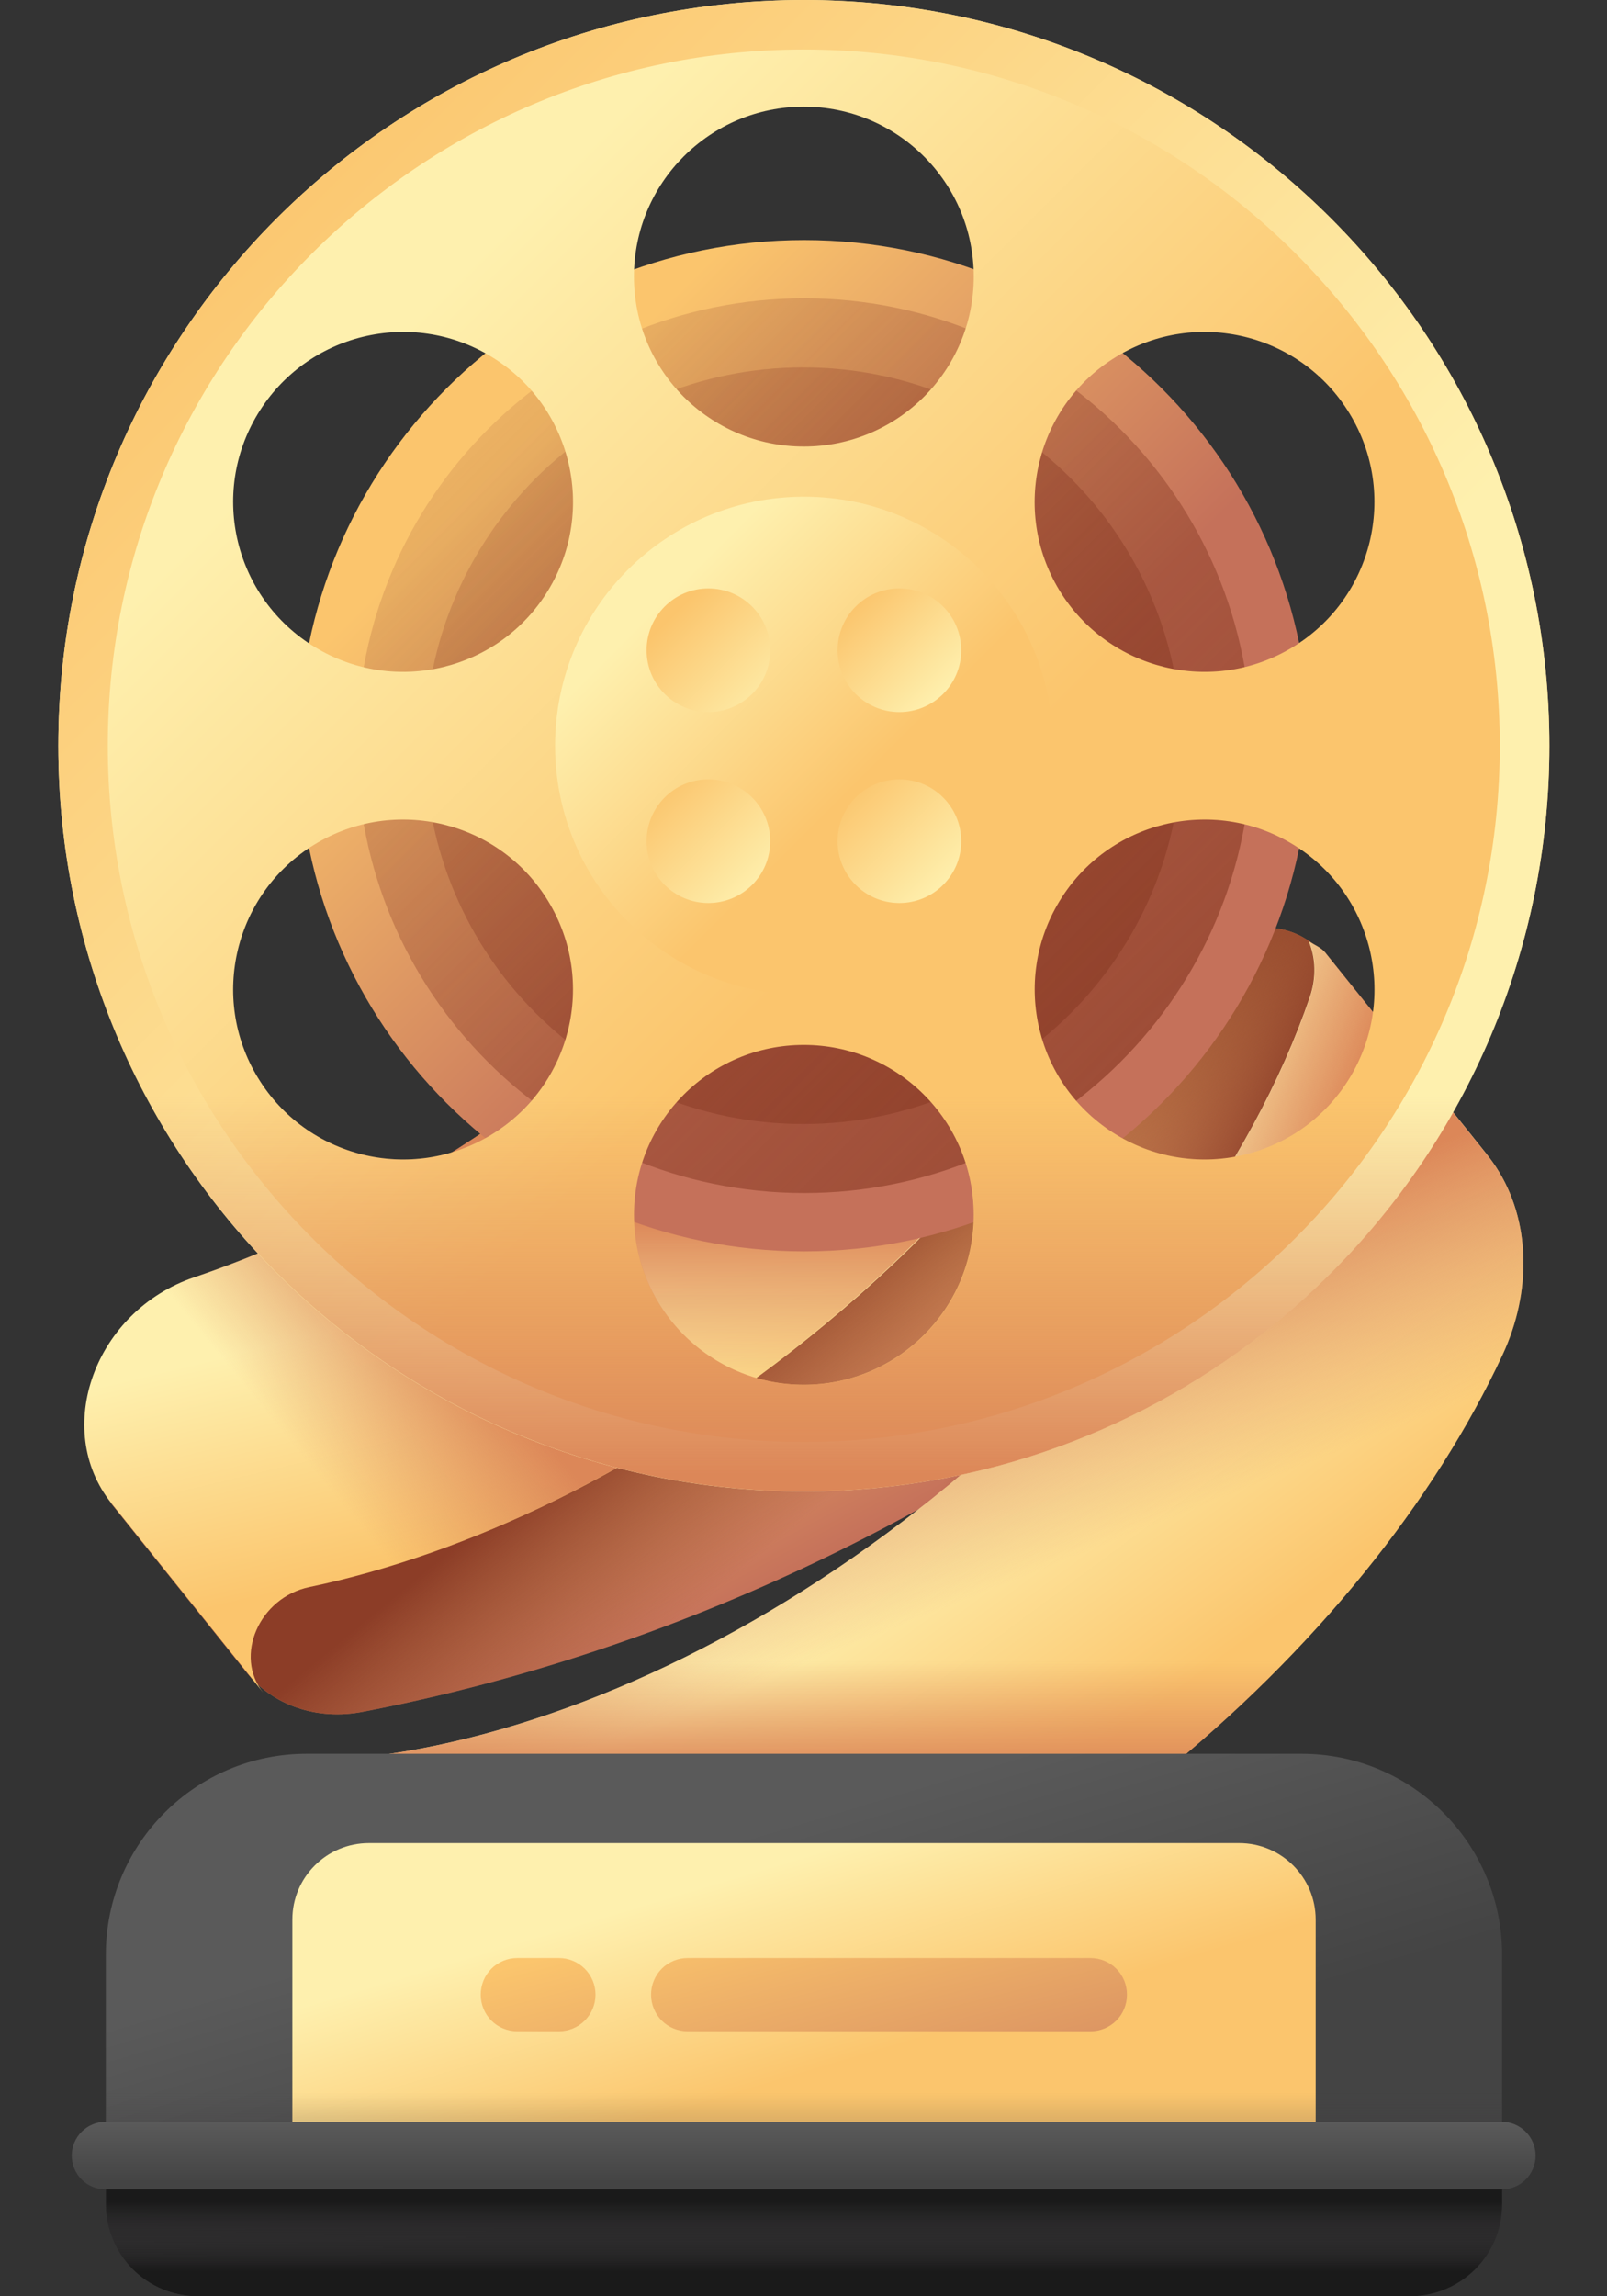
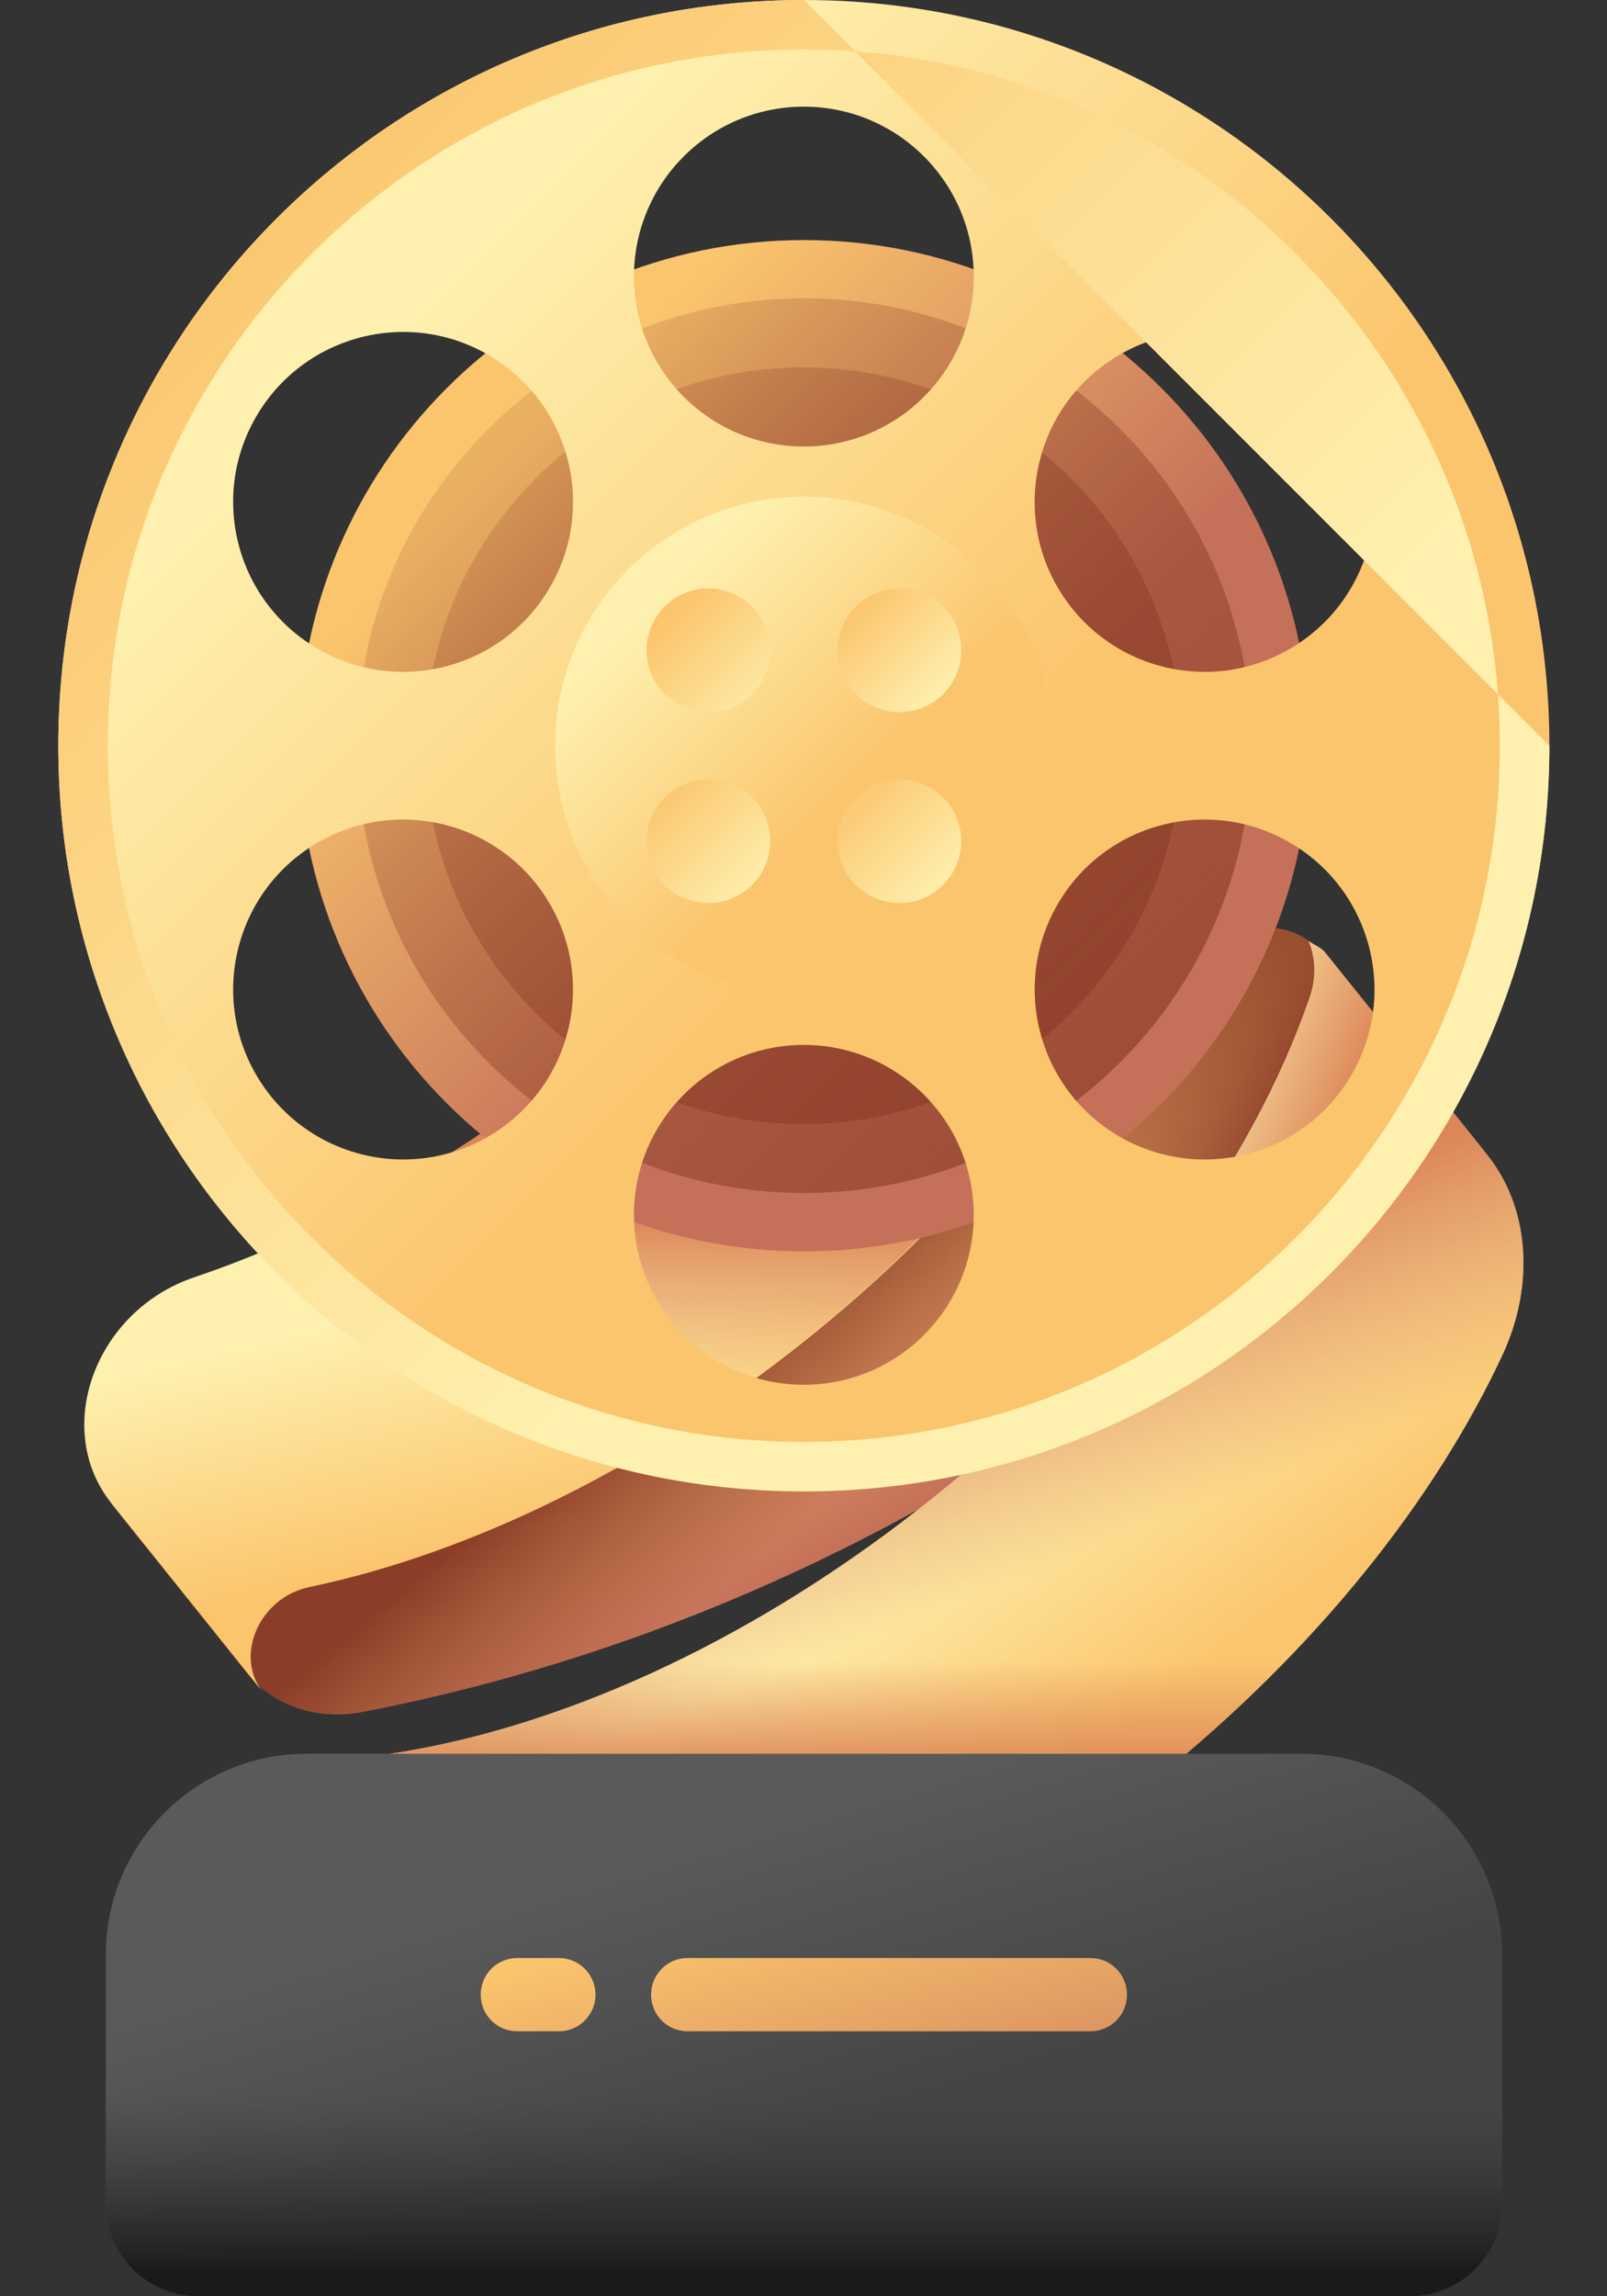
<svg xmlns="http://www.w3.org/2000/svg" width="14" height="20" viewBox="0 0 14 20" fill="none">
  <rect x="0" y="0" width="14" height="20" fill="#333333" stroke="none" />
  <path d="M11.529 8.314C11.297 8.025 10.849 7.999 10.527 8.257L7.856 10.399C6.382 11.581 4.651 12.387 2.842 12.735L0.969 13.095L2.148 14.566C2.379 14.855 2.764 14.986 3.158 14.91C5.777 14.406 8.283 13.238 10.417 11.527L12.08 10.194C12.402 9.936 12.607 9.659 12.839 9.948L11.529 8.314Z" fill="url(#paint0_linear_202_10606)" />
  <path d="M11.529 8.314C11.297 8.025 10.849 7.999 10.527 8.257L7.856 10.399C6.382 11.581 4.651 12.387 2.842 12.735L0.969 13.095L2.148 14.566C2.379 14.855 2.764 14.986 3.158 14.91C5.777 14.406 8.283 13.238 10.417 11.527L12.08 10.194C12.402 9.936 12.607 9.659 12.839 9.948L11.529 8.314Z" fill="url(#paint1_linear_202_10606)" />
  <path d="M5.625 11.81C6.42 11.425 7.17 10.951 7.859 10.399L10.53 8.257C10.852 7.999 11.3 8.025 11.532 8.314L12.842 9.948C12.61 9.659 12.405 9.936 12.083 10.194L10.42 11.527C9.384 12.358 8.259 13.06 7.077 13.621L5.625 11.81Z" fill="url(#paint2_linear_202_10606)" />
  <path d="M10.241 6.922L9.377 6.874C8.995 6.852 8.703 6.582 8.662 6.213L8.538 5.1C8.523 4.964 8.327 4.957 8.276 5.092C7.738 6.491 6.626 7.984 5.071 9.231C3.974 10.11 2.806 10.748 1.692 11.125C0.827 11.417 0.452 12.447 0.972 13.095L2.293 14.743C2.036 14.423 2.259 13.914 2.695 13.823C4.076 13.534 5.61 12.802 7.025 11.668C8.734 10.298 9.909 8.63 10.373 7.115C10.402 7.019 10.341 6.928 10.241 6.922Z" fill="url(#paint3_linear_202_10606)" />
  <path d="M10.366 7.115C9.903 8.629 8.728 10.298 7.018 11.668C6.598 12.005 6.168 12.306 5.734 12.571L2.891 10.624C3.622 10.263 4.358 9.797 5.065 9.231C6.62 7.984 7.732 6.491 8.269 5.092C8.321 4.958 8.517 4.964 8.532 5.1L8.656 6.213C8.697 6.582 8.989 6.852 9.37 6.874L10.235 6.922C10.334 6.927 10.396 7.019 10.366 7.115Z" fill="url(#paint4_linear_202_10606)" />
-   <path d="M2.897 10.623C2.492 10.822 2.089 10.99 1.692 11.124C0.827 11.417 0.452 12.446 0.972 13.095L2.293 14.742C2.036 14.423 2.259 13.914 2.695 13.823C3.666 13.62 4.713 13.197 5.74 12.57L2.897 10.623Z" fill="url(#paint5_linear_202_10606)" />
  <path d="M13.034 10.166C13.008 10.126 12.979 10.087 12.949 10.049L11.545 8.297C11.509 8.252 11.447 8.229 11.401 8.197C11.463 8.344 11.468 8.516 11.412 8.681C10.912 10.145 9.764 11.734 8.124 13.049C8.087 13.079 8.049 13.108 8.012 13.137C6.488 14.332 4.835 15.062 3.387 15.277C3.245 15.298 3.208 15.491 3.338 15.535L4.397 15.898C4.748 16.018 4.949 16.362 4.887 16.739L4.746 17.593C4.73 17.692 4.805 17.771 4.906 17.764C6.485 17.64 8.369 16.856 10.078 15.486C11.466 14.373 12.501 13.064 13.09 11.801C13.346 11.251 13.336 10.628 13.034 10.166Z" fill="url(#paint6_linear_202_10606)" />
  <path d="M12.389 9.348C11.647 10.685 10.447 11.733 9 12.279C10.176 11.139 11.008 9.869 11.414 8.681C11.471 8.516 11.466 8.344 11.403 8.197C11.449 8.229 11.511 8.252 11.547 8.297L12.389 9.348Z" fill="url(#paint7_linear_202_10606)" />
  <path d="M13.034 10.167C13.008 10.127 12.979 10.088 12.949 10.05L12.387 9.349C11.645 10.686 10.444 11.733 8.998 12.28C8.684 12.583 8.355 12.869 8.012 13.138C6.488 14.332 4.835 15.063 3.387 15.277C3.245 15.299 3.208 15.491 3.338 15.536L4.397 15.898C4.748 16.018 4.949 16.363 4.887 16.739L4.746 17.594C4.73 17.692 4.805 17.772 4.906 17.764C6.485 17.641 8.369 16.857 10.078 15.486C11.466 14.374 12.501 13.065 13.09 11.801C13.346 11.252 13.336 10.629 13.034 10.167Z" fill="url(#paint8_linear_202_10606)" />
  <path d="M13.034 10.167C13.008 10.127 12.979 10.088 12.949 10.05L12.387 9.349C11.645 10.686 10.444 11.733 8.998 12.28C8.684 12.583 8.355 12.869 8.012 13.138C6.488 14.332 4.835 15.063 3.387 15.277C3.245 15.299 3.208 15.491 3.338 15.536L4.397 15.898C4.748 16.018 4.949 16.363 4.887 16.739L4.746 17.594C4.73 17.692 4.805 17.772 4.906 17.764C6.485 17.641 8.369 16.857 10.078 15.486C11.466 14.374 12.501 13.065 13.09 11.801C13.346 11.252 13.336 10.629 13.034 10.167Z" fill="url(#paint9_linear_202_10606)" />
  <path d="M12.284 20H1.724C1.281 20 0.922 19.64 0.922 19.197V17.025C0.922 16.059 1.705 15.275 2.671 15.275H11.337C12.303 15.275 13.086 16.059 13.086 17.025V19.197C13.087 19.64 12.727 20 12.284 20Z" fill="url(#paint10_linear_202_10606)" />
-   <path d="M11.462 18.693H2.547V16.719C2.547 16.351 2.845 16.053 3.214 16.053H10.795C11.163 16.053 11.462 16.351 11.462 16.719V18.693H11.462Z" fill="url(#paint11_linear_202_10606)" />
  <path d="M0.922 17.128V19.198C0.922 19.641 1.281 20 1.724 20H12.284C12.727 20 13.087 19.641 13.087 19.198V17.128H0.922Z" fill="url(#paint12_linear_202_10606)" />
-   <path d="M0.922 18.745V19.198C0.922 19.641 1.281 20 1.724 20H12.284C12.727 20 13.086 19.641 13.086 19.198V18.745H0.922Z" fill="url(#paint13_linear_202_10606)" />
-   <path d="M13.084 19.069H0.919C0.841 19.069 0.766 19.038 0.711 18.983C0.656 18.927 0.625 18.853 0.625 18.775C0.625 18.697 0.656 18.622 0.711 18.567C0.766 18.512 0.841 18.48 0.919 18.48H13.084C13.162 18.48 13.237 18.512 13.292 18.567C13.347 18.622 13.378 18.697 13.378 18.775C13.378 18.853 13.347 18.927 13.292 18.983C13.237 19.038 13.162 19.069 13.084 19.069Z" fill="url(#paint14_linear_202_10606)" />
  <path d="M4.869 17.054H4.507C4.422 17.054 4.341 17.087 4.281 17.147C4.221 17.207 4.188 17.288 4.188 17.373C4.188 17.458 4.221 17.539 4.281 17.599C4.341 17.659 4.422 17.692 4.507 17.692H4.869C4.953 17.692 5.034 17.659 5.094 17.599C5.154 17.539 5.188 17.458 5.188 17.373C5.188 17.288 5.154 17.207 5.094 17.147C5.034 17.087 4.953 17.054 4.869 17.054Z" fill="url(#paint15_linear_202_10606)" />
  <path d="M9.499 17.054H5.991C5.906 17.054 5.825 17.087 5.765 17.147C5.706 17.207 5.672 17.288 5.672 17.373C5.672 17.458 5.706 17.539 5.765 17.599C5.825 17.659 5.906 17.692 5.991 17.692H9.499C9.584 17.692 9.665 17.659 9.725 17.599C9.785 17.539 9.818 17.458 9.818 17.373C9.818 17.288 9.785 17.207 9.725 17.147C9.665 17.087 9.584 17.054 9.499 17.054Z" fill="url(#paint16_linear_202_10606)" />
  <path d="M7.006 10.899C9.438 10.899 11.409 8.927 11.409 6.495C11.409 4.063 9.438 2.091 7.006 2.091C4.573 2.091 2.602 4.063 2.602 6.495C2.602 8.927 4.573 10.899 7.006 10.899Z" fill="url(#paint17_linear_202_10606)" />
  <path d="M7.006 10.391C9.158 10.391 10.903 8.647 10.903 6.494C10.903 4.342 9.158 2.598 7.006 2.598C4.854 2.598 3.109 4.342 3.109 6.494C3.109 8.647 4.854 10.391 7.006 10.391Z" fill="url(#paint18_linear_202_10606)" />
  <path d="M6.998 9.79C8.818 9.79 10.293 8.315 10.293 6.495C10.293 4.675 8.818 3.2 6.998 3.2C5.178 3.2 3.703 4.675 3.703 6.495C3.703 8.315 5.178 9.79 6.998 9.79Z" fill="url(#paint19_linear_202_10606)" />
  <path d="M7.003 0C3.416 0 0.508 2.908 0.508 6.495C0.508 10.082 3.416 12.912 7.003 12.912C10.59 12.912 13.498 10.082 13.498 6.495C13.498 2.908 10.59 0 7.003 0ZM4.281 9.883C3.582 10.308 2.672 10.086 2.247 9.387C1.822 8.689 2.044 7.779 2.742 7.354C3.441 6.929 4.352 7.151 4.776 7.849C5.201 8.548 4.979 9.458 4.281 9.883ZM4.776 5.141C4.352 5.839 3.441 6.061 2.743 5.636C2.044 5.211 1.822 4.301 2.247 3.603C2.672 2.904 3.583 2.682 4.281 3.107C4.98 3.532 5.201 4.443 4.776 5.141ZM7.003 12.061C6.185 12.061 5.523 11.399 5.523 10.581C5.523 9.764 6.185 9.101 7.003 9.101C7.82 9.101 8.483 9.764 8.483 10.581C8.483 11.399 7.82 12.061 7.003 12.061ZM7.003 3.889C6.185 3.889 5.523 3.227 5.523 2.409C5.523 1.592 6.185 0.929 7.003 0.929C7.82 0.929 8.483 1.592 8.483 2.409C8.483 3.227 7.82 3.889 7.003 3.889ZM9.725 3.107C10.423 2.682 11.334 2.904 11.758 3.603C12.183 4.301 11.961 5.211 11.263 5.636C10.565 6.061 9.654 5.839 9.229 5.141C8.805 4.443 9.026 3.532 9.725 3.107ZM9.725 9.883C9.027 9.458 8.805 8.548 9.23 7.849C9.654 7.151 10.565 6.929 11.263 7.354C11.962 7.779 12.183 8.689 11.759 9.387C11.334 10.086 10.424 10.308 9.725 9.883Z" fill="url(#paint20_linear_202_10606)" />
-   <path d="M7.003 0C3.416 0 0.508 2.908 0.508 6.495C0.508 10.082 3.416 12.99 7.003 12.99C10.59 12.99 13.498 10.082 13.498 6.495C13.498 2.908 10.59 0 7.003 0ZM7.003 12.559C3.659 12.559 0.939 9.838 0.939 6.495C0.939 3.151 3.659 0.431 7.003 0.431C10.346 0.431 13.066 3.151 13.066 6.495C13.066 9.838 10.346 12.559 7.003 12.559Z" fill="url(#paint21_linear_202_10606)" />
+   <path d="M7.003 0C3.416 0 0.508 2.908 0.508 6.495C0.508 10.082 3.416 12.99 7.003 12.99C10.59 12.99 13.498 10.082 13.498 6.495ZM7.003 12.559C3.659 12.559 0.939 9.838 0.939 6.495C0.939 3.151 3.659 0.431 7.003 0.431C10.346 0.431 13.066 3.151 13.066 6.495C13.066 9.838 10.346 12.559 7.003 12.559Z" fill="url(#paint21_linear_202_10606)" />
  <path d="M7.005 8.664C8.202 8.664 9.173 7.693 9.173 6.495C9.173 5.297 8.202 4.326 7.005 4.326C5.807 4.326 4.836 5.297 4.836 6.495C4.836 7.693 5.807 8.664 7.005 8.664Z" fill="url(#paint22_linear_202_10606)" />
  <path d="M6.171 6.202C6.469 6.202 6.71 5.961 6.71 5.664C6.71 5.366 6.469 5.125 6.171 5.125C5.874 5.125 5.633 5.366 5.633 5.664C5.633 5.961 5.874 6.202 6.171 6.202Z" fill="url(#paint23_linear_202_10606)" />
  <path d="M7.835 7.865C8.133 7.865 8.374 7.624 8.374 7.327C8.374 7.029 8.133 6.788 7.835 6.788C7.538 6.788 7.297 7.029 7.297 7.327C7.297 7.624 7.538 7.865 7.835 7.865Z" fill="url(#paint24_linear_202_10606)" />
  <path d="M7.835 6.202C8.133 6.202 8.374 5.961 8.374 5.664C8.374 5.366 8.133 5.125 7.835 5.125C7.538 5.125 7.297 5.366 7.297 5.664C7.297 5.961 7.538 6.202 7.835 6.202Z" fill="url(#paint25_linear_202_10606)" />
  <path d="M6.171 7.865C6.469 7.865 6.71 7.624 6.71 7.327C6.71 7.029 6.469 6.788 6.171 6.788C5.874 6.788 5.633 7.029 5.633 7.327C5.633 7.624 5.874 7.865 6.171 7.865Z" fill="url(#paint26_linear_202_10606)" />
-   <path d="M11.773 7.869C12.039 8.324 12.054 8.906 11.761 9.387C11.336 10.086 10.426 10.308 9.727 9.883C9.036 9.462 8.812 8.565 9.22 7.869H4.79C5.199 8.565 4.975 9.462 4.283 9.883C3.584 10.308 2.674 10.086 2.249 9.387C1.956 8.906 1.971 8.324 2.237 7.869H0.656C1.287 10.796 3.89 12.99 7.005 12.99C10.12 12.99 12.723 10.796 13.354 7.869H11.773ZM7.005 12.061C6.188 12.061 5.525 11.399 5.525 10.581C5.525 9.764 6.188 9.101 7.005 9.101C7.823 9.101 8.485 9.764 8.485 10.581C8.485 11.399 7.823 12.061 7.005 12.061Z" fill="url(#paint27_linear_202_10606)" />
  <defs>
    <linearGradient id="paint0_linear_202_10606" x1="6.333" y1="10.462" x2="7.823" y2="13.226" gradientUnits="userSpaceOnUse">
      <stop stop-color="#FBC56D" />
      <stop offset="1" stop-color="#C5715A" />
    </linearGradient>
    <linearGradient id="paint1_linear_202_10606" x1="7.789" y1="12.59" x2="6.671" y2="11.237" gradientUnits="userSpaceOnUse">
      <stop stop-color="#8C3D27" stop-opacity="0" />
      <stop offset="1" stop-color="#8C3D27" />
    </linearGradient>
    <linearGradient id="paint2_linear_202_10606" x1="9.158" y1="10.83" x2="10.47" y2="11.422" gradientUnits="userSpaceOnUse">
      <stop stop-color="#8C3D27" stop-opacity="0" />
      <stop offset="1" stop-color="#8C3D27" />
    </linearGradient>
    <linearGradient id="paint3_linear_202_10606" x1="5.817" y1="10.889" x2="6.308" y2="12.948" gradientUnits="userSpaceOnUse">
      <stop stop-color="#FEF0AE" />
      <stop offset="1" stop-color="#FBC56D" />
    </linearGradient>
    <linearGradient id="paint4_linear_202_10606" x1="6.632" y1="12.059" x2="6.632" y2="10.627" gradientUnits="userSpaceOnUse">
      <stop stop-color="#DC8758" stop-opacity="0" />
      <stop offset="0.996" stop-color="#DC8758" stop-opacity="0.996" />
      <stop offset="1" stop-color="#DC8758" />
    </linearGradient>
    <linearGradient id="paint5_linear_202_10606" x1="2.633" y1="12.679" x2="3.966" y2="11.581" gradientUnits="userSpaceOnUse">
      <stop stop-color="#DC8758" stop-opacity="0" />
      <stop offset="0.996" stop-color="#DC8758" stop-opacity="0.996" />
      <stop offset="1" stop-color="#DC8758" />
    </linearGradient>
    <linearGradient id="paint6_linear_202_10606" x1="8.2" y1="12.984" x2="9.768" y2="15.102" gradientUnits="userSpaceOnUse">
      <stop stop-color="#FEF0AE" />
      <stop offset="1" stop-color="#FBC56D" />
    </linearGradient>
    <linearGradient id="paint7_linear_202_10606" x1="9.985" y1="10.155" x2="11.358" y2="10.684" gradientUnits="userSpaceOnUse">
      <stop stop-color="#DC8758" stop-opacity="0" />
      <stop offset="0.996" stop-color="#DC8758" stop-opacity="0.996" />
      <stop offset="1" stop-color="#DC8758" />
    </linearGradient>
    <linearGradient id="paint8_linear_202_10606" x1="8.582" y1="13.866" x2="7.778" y2="11.847" gradientUnits="userSpaceOnUse">
      <stop stop-color="#DC8758" stop-opacity="0" />
      <stop offset="0.996" stop-color="#DC8758" stop-opacity="0.996" />
      <stop offset="1" stop-color="#DC8758" />
    </linearGradient>
    <linearGradient id="paint9_linear_202_10606" x1="8.265" y1="14.471" x2="8.265" y2="15.461" gradientUnits="userSpaceOnUse">
      <stop stop-color="#DC8758" stop-opacity="0" />
      <stop offset="0.996" stop-color="#DC8758" stop-opacity="0.996" />
      <stop offset="1" stop-color="#DC8758" />
    </linearGradient>
    <linearGradient id="paint10_linear_202_10606" x1="6.392" y1="16.001" x2="7.177" y2="18.616" gradientUnits="userSpaceOnUse">
      <stop stop-color="#5A5A5A" />
      <stop offset="1" stop-color="#444444" />
    </linearGradient>
    <linearGradient id="paint11_linear_202_10606" x1="6.594" y1="16.288" x2="7.116" y2="18.03" gradientUnits="userSpaceOnUse">
      <stop stop-color="#FEF0AE" />
      <stop offset="1" stop-color="#FBC56D" />
    </linearGradient>
    <linearGradient id="paint12_linear_202_10606" x1="7.004" y1="18.226" x2="7.004" y2="19.789" gradientUnits="userSpaceOnUse">
      <stop stop-color="#433F43" stop-opacity="0" />
      <stop offset="1" stop-color="#1A1A1A" />
    </linearGradient>
    <linearGradient id="paint13_linear_202_10606" x1="7.004" y1="19.765" x2="7.004" y2="19.175" gradientUnits="userSpaceOnUse">
      <stop stop-color="#433F43" stop-opacity="0" />
      <stop offset="1" stop-color="#1A1A1A" />
    </linearGradient>
    <linearGradient id="paint14_linear_202_10606" x1="7.001" y1="18.49" x2="7.001" y2="19.003" gradientUnits="userSpaceOnUse">
      <stop stop-color="#5A5A5A" />
      <stop offset="1" stop-color="#444444" />
    </linearGradient>
    <linearGradient id="paint15_linear_202_10606" x1="4.612" y1="17.081" x2="5.435" y2="20.257" gradientUnits="userSpaceOnUse">
      <stop stop-color="#FBC56D" />
      <stop offset="1" stop-color="#C5715A" />
    </linearGradient>
    <linearGradient id="paint16_linear_202_10606" x1="7.477" y1="16.339" x2="8.3" y2="19.515" gradientUnits="userSpaceOnUse">
      <stop stop-color="#FBC56D" />
      <stop offset="1" stop-color="#C5715A" />
    </linearGradient>
    <linearGradient id="paint17_linear_202_10606" x1="4.472" y1="3.961" x2="7.822" y2="7.312" gradientUnits="userSpaceOnUse">
      <stop stop-color="#FBC56D" />
      <stop offset="1" stop-color="#C5715A" />
    </linearGradient>
    <linearGradient id="paint18_linear_202_10606" x1="2.771" y1="2.259" x2="12.924" y2="12.412" gradientUnits="userSpaceOnUse">
      <stop stop-color="#8C3D27" stop-opacity="0" />
      <stop offset="1" stop-color="#8C3D27" />
    </linearGradient>
    <linearGradient id="paint19_linear_202_10606" x1="2.675" y1="2.172" x2="12.599" y2="12.096" gradientUnits="userSpaceOnUse">
      <stop stop-color="#8C3D27" stop-opacity="0" />
      <stop offset="1" stop-color="#8C3D27" />
    </linearGradient>
    <linearGradient id="paint20_linear_202_10606" x1="3.455" y1="2.928" x2="7.969" y2="7.442" gradientUnits="userSpaceOnUse">
      <stop stop-color="#FEF0AE" />
      <stop offset="1" stop-color="#FBC56D" />
    </linearGradient>
    <linearGradient id="paint21_linear_202_10606" x1="8.873" y1="8.365" x2="1.944" y2="1.437" gradientUnits="userSpaceOnUse">
      <stop stop-color="#FEF0AE" />
      <stop offset="1" stop-color="#FBC56D" />
    </linearGradient>
    <linearGradient id="paint22_linear_202_10606" x1="5.757" y1="5.247" x2="7.407" y2="6.897" gradientUnits="userSpaceOnUse">
      <stop stop-color="#FEF0AE" />
      <stop offset="1" stop-color="#FBC56D" />
    </linearGradient>
    <linearGradient id="paint23_linear_202_10606" x1="6.747" y1="6.239" x2="5.862" y2="5.354" gradientUnits="userSpaceOnUse">
      <stop stop-color="#FEF0AE" />
      <stop offset="1" stop-color="#FBC56D" />
    </linearGradient>
    <linearGradient id="paint24_linear_202_10606" x1="8.245" y1="7.736" x2="7.384" y2="6.875" gradientUnits="userSpaceOnUse">
      <stop stop-color="#FEF0AE" />
      <stop offset="1" stop-color="#FBC56D" />
    </linearGradient>
    <linearGradient id="paint25_linear_202_10606" x1="8.226" y1="6.055" x2="7.443" y2="5.272" gradientUnits="userSpaceOnUse">
      <stop stop-color="#FEF0AE" />
      <stop offset="1" stop-color="#FBC56D" />
    </linearGradient>
    <linearGradient id="paint26_linear_202_10606" x1="6.61" y1="7.766" x2="5.732" y2="6.887" gradientUnits="userSpaceOnUse">
      <stop stop-color="#FEF0AE" />
      <stop offset="1" stop-color="#FBC56D" />
    </linearGradient>
    <linearGradient id="paint27_linear_202_10606" x1="7.005" y1="9.542" x2="7.005" y2="12.838" gradientUnits="userSpaceOnUse">
      <stop stop-color="#DC8758" stop-opacity="0" />
      <stop offset="0.996" stop-color="#DC8758" stop-opacity="0.996" />
      <stop offset="1" stop-color="#DC8758" />
    </linearGradient>
  </defs>
</svg>